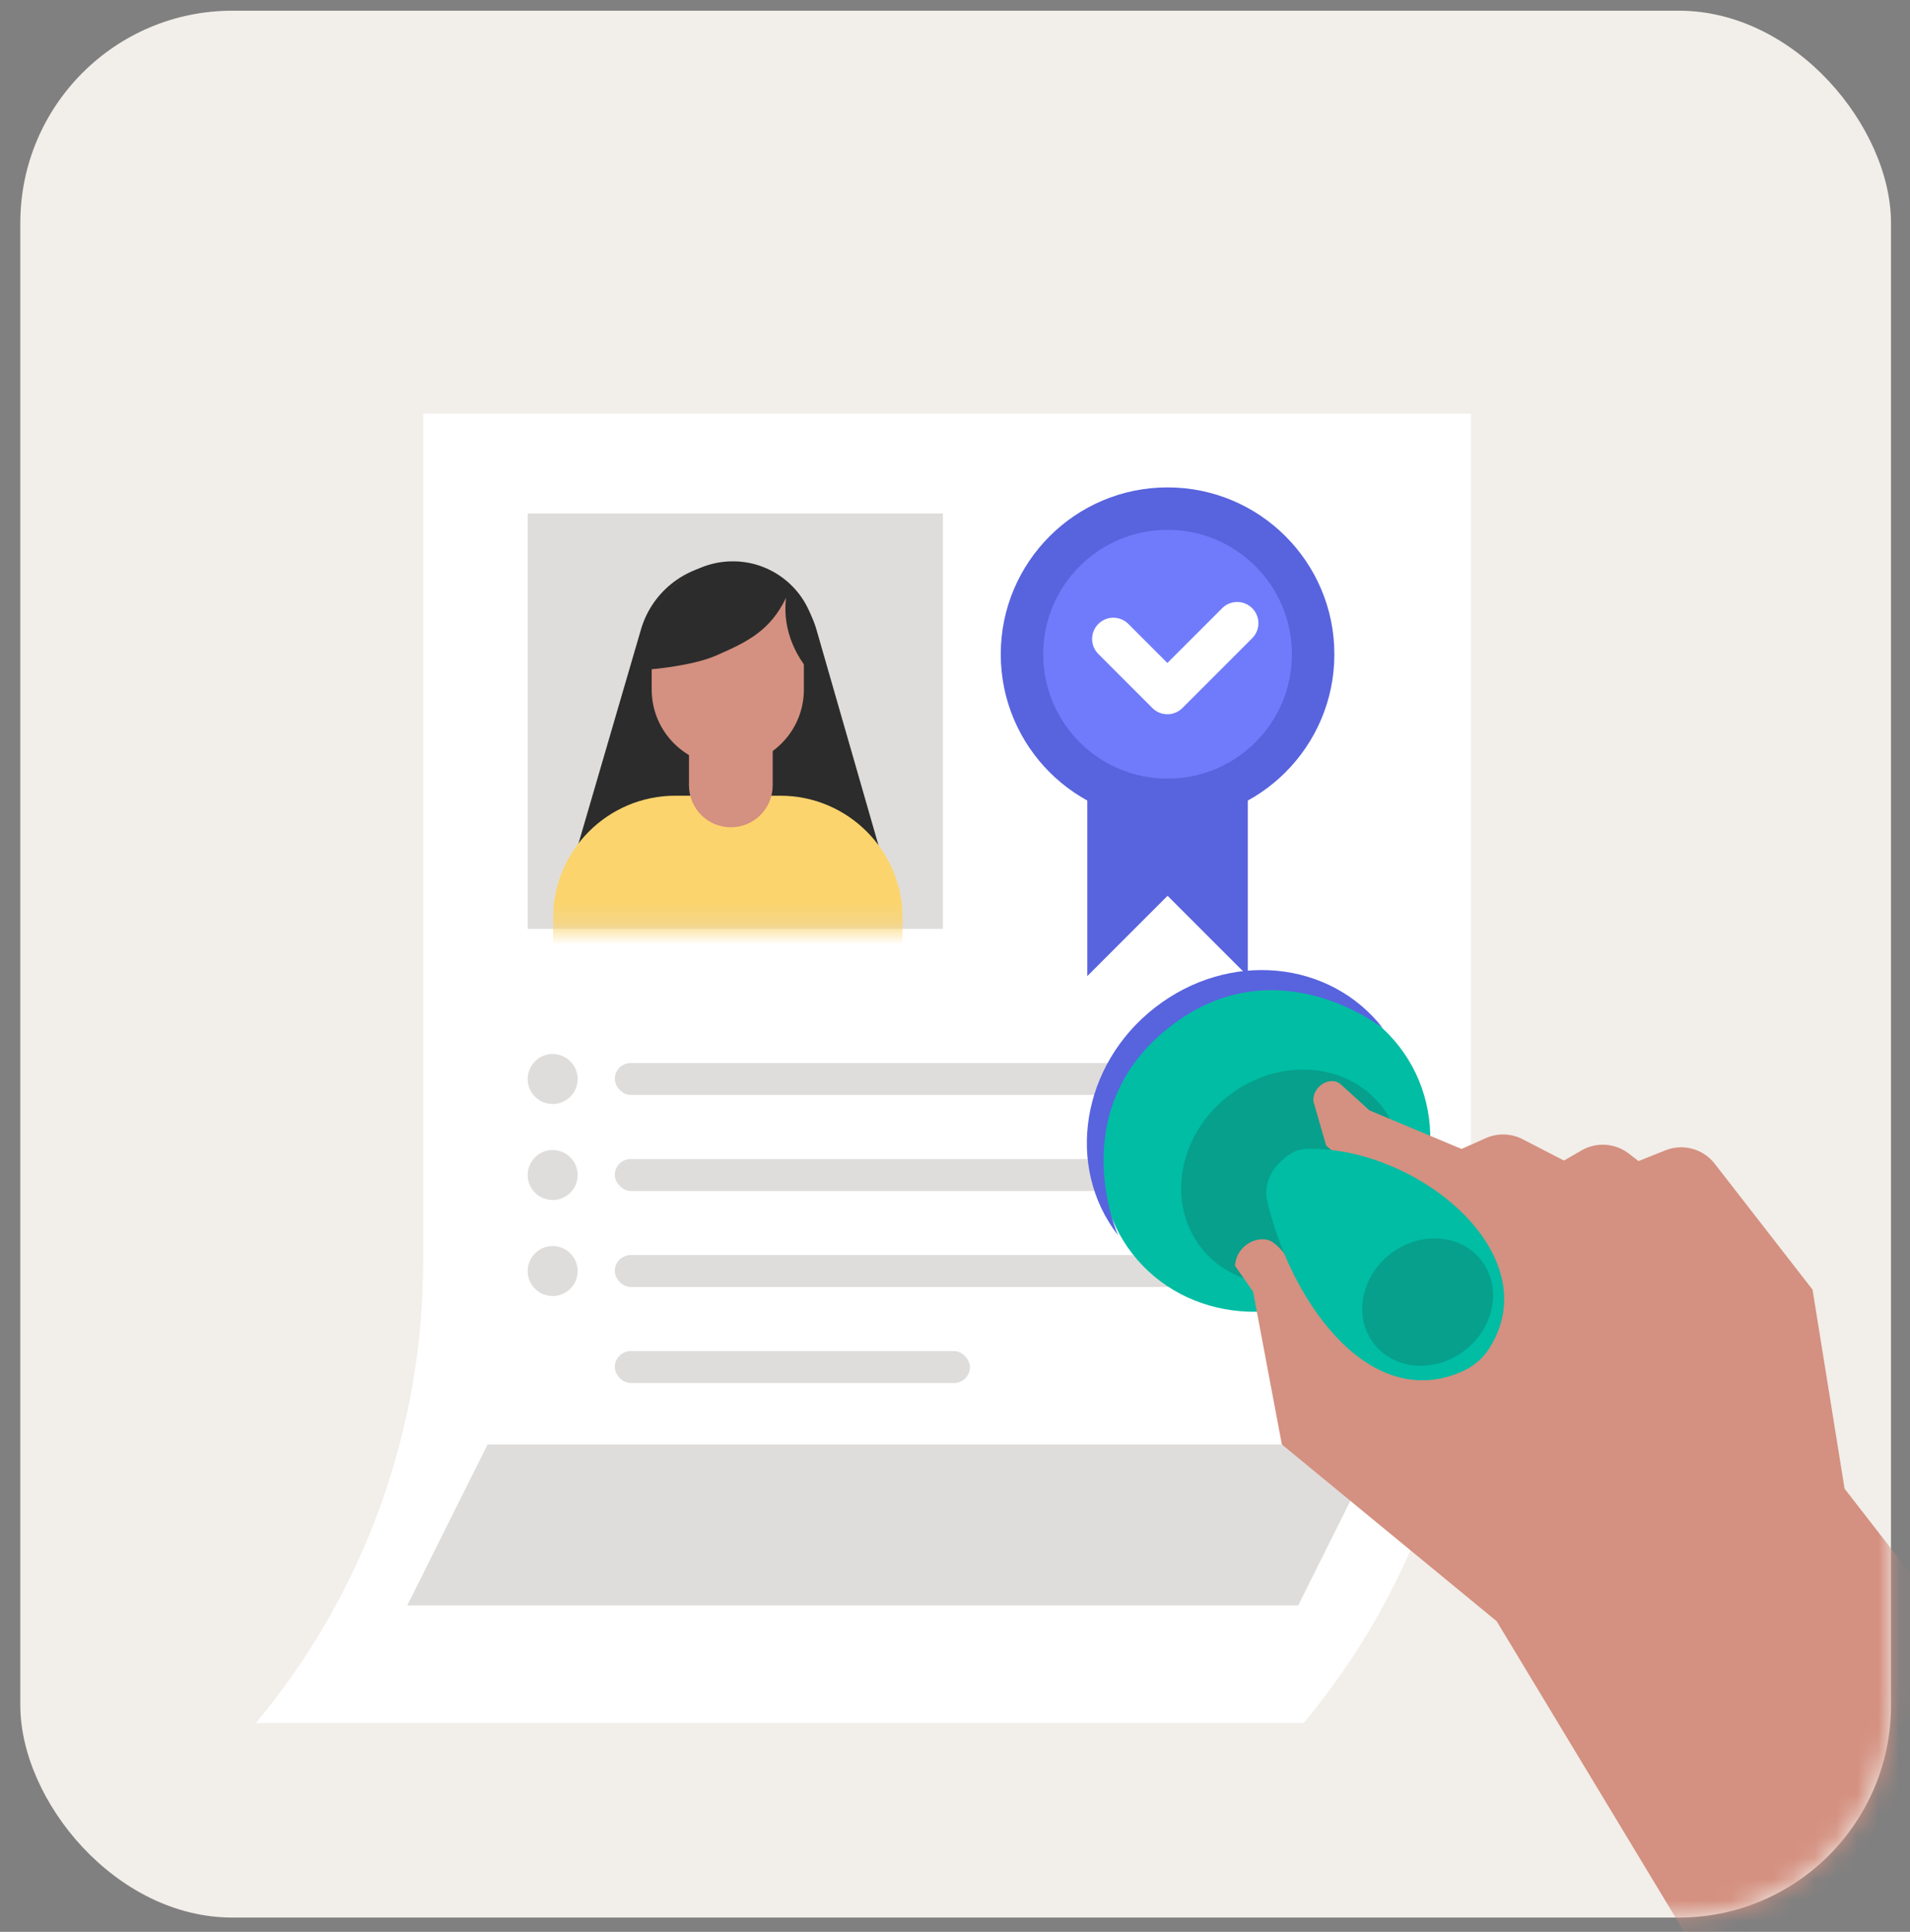
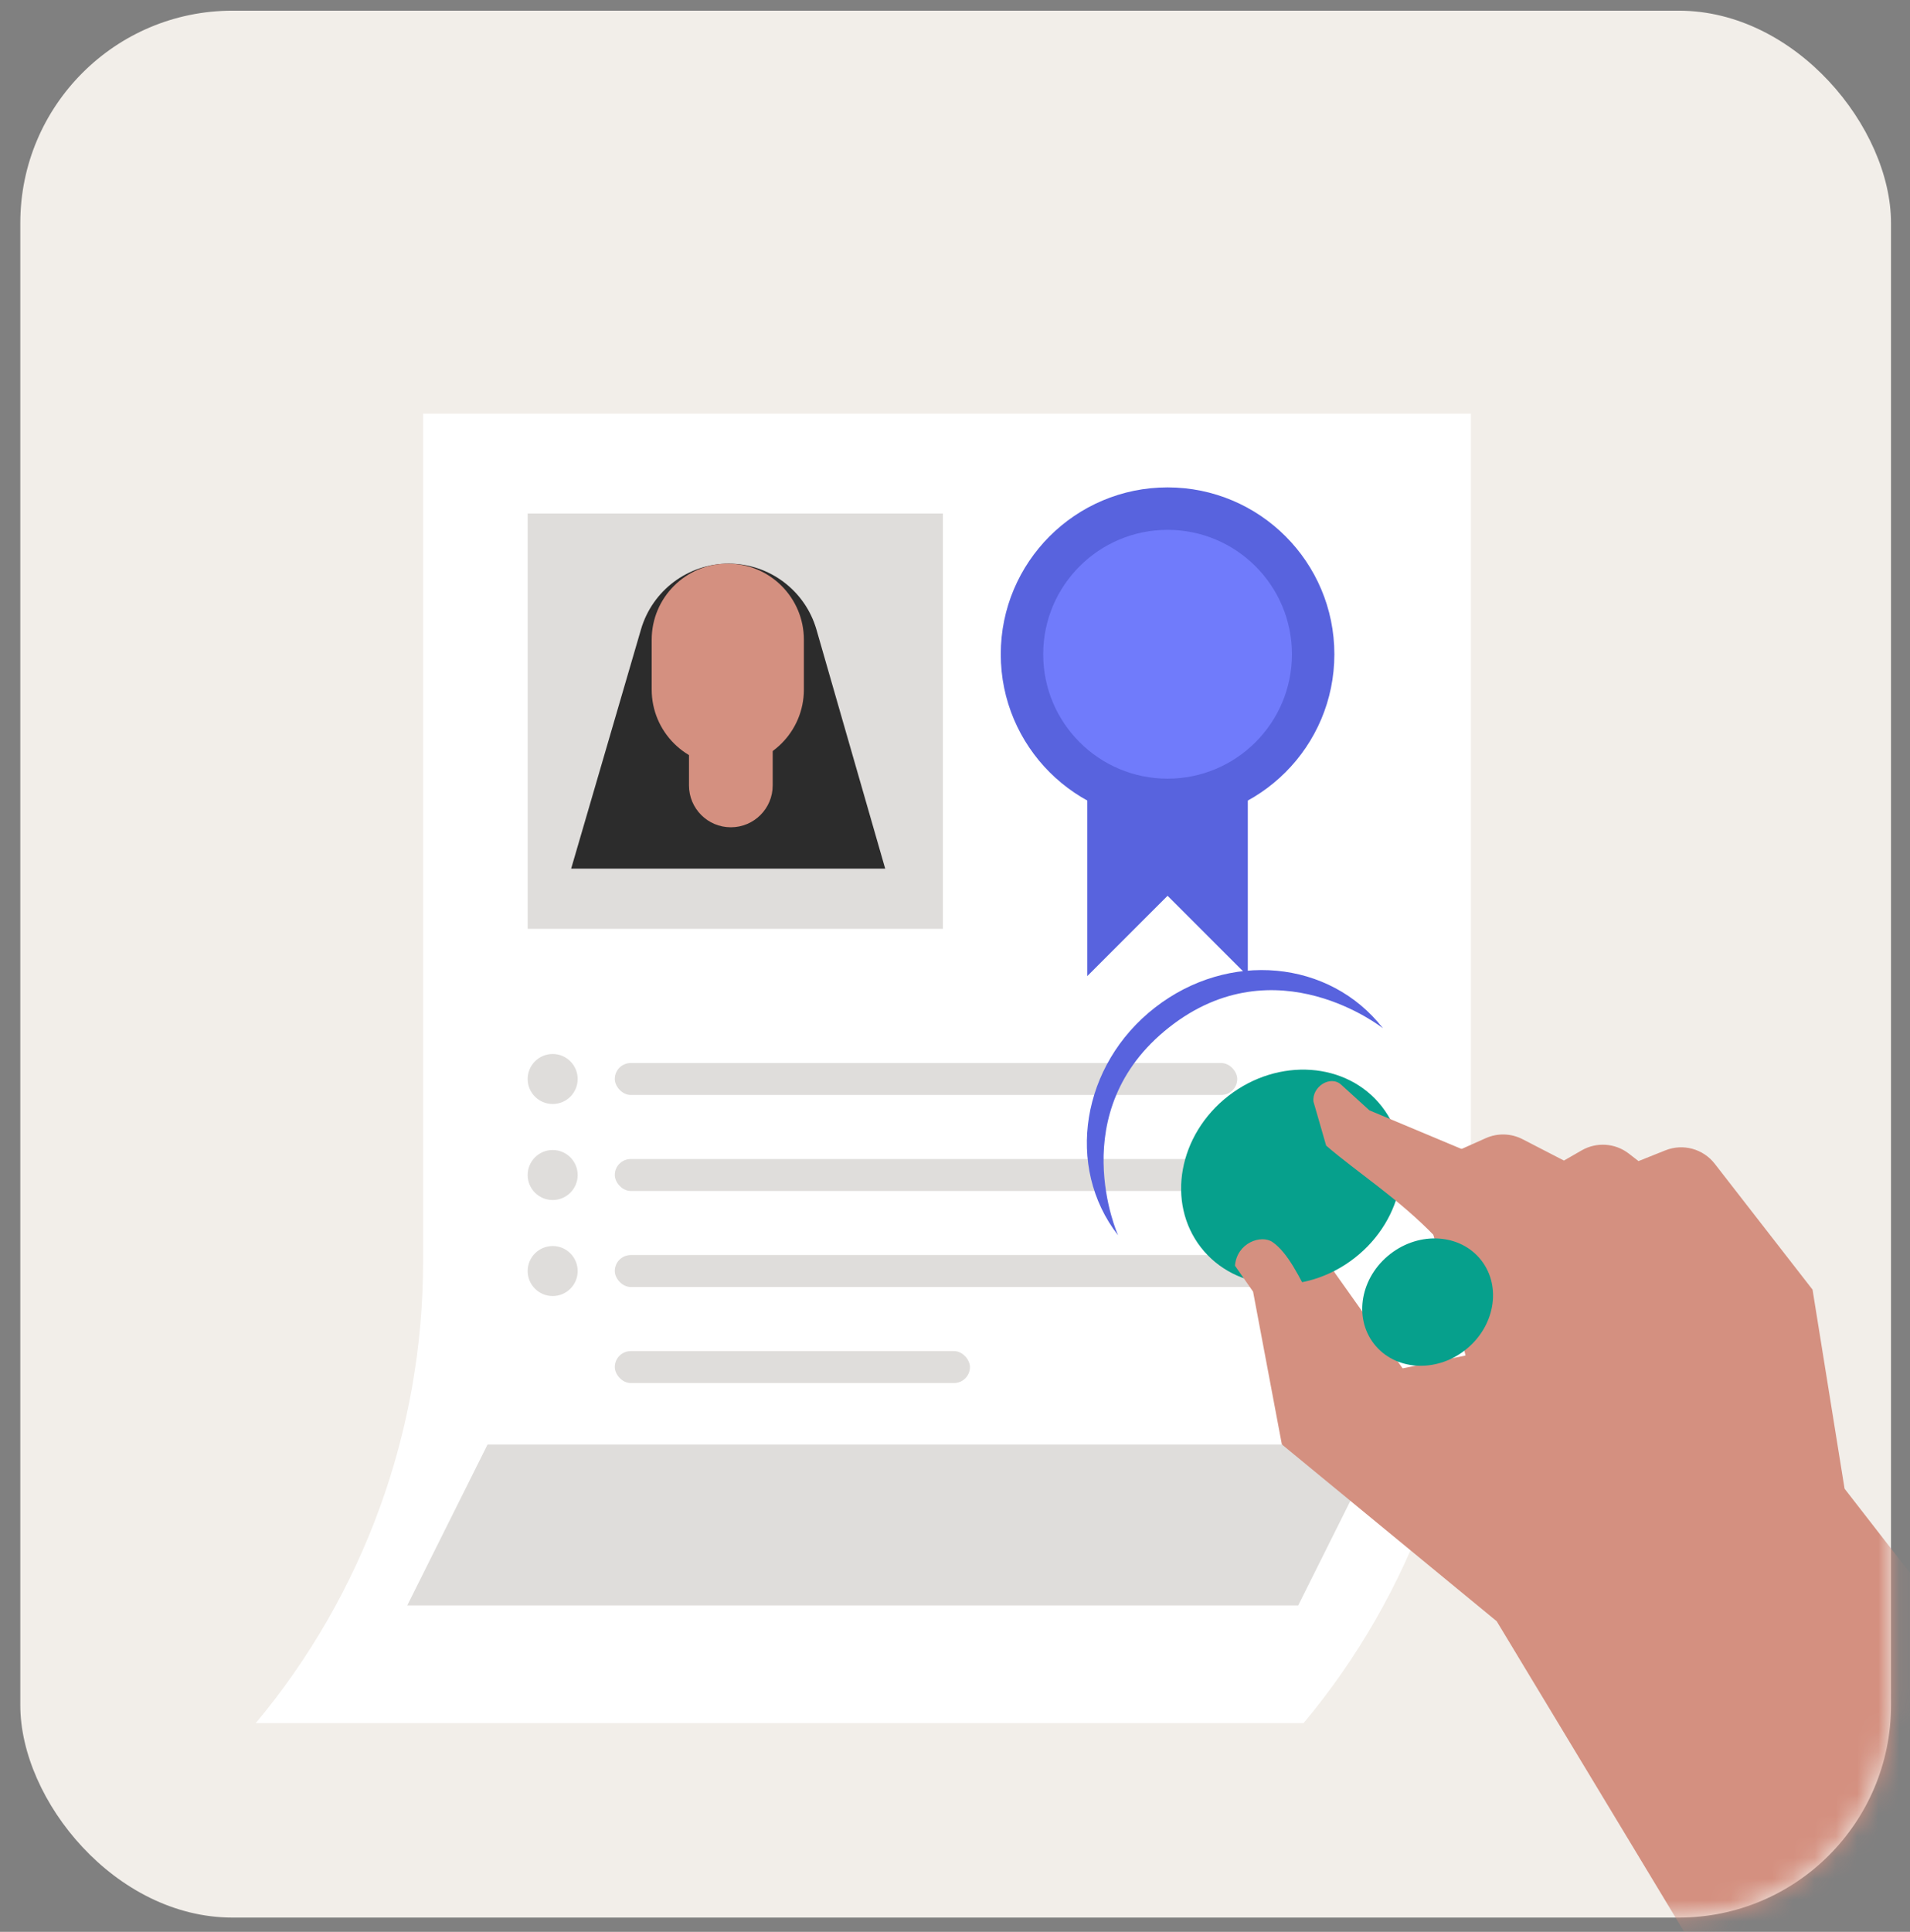
<svg xmlns="http://www.w3.org/2000/svg" width="90" height="91" viewBox="0 0 90 91" fill="none">
  <rect x="0" y="0" width="90" height="91" fill="#808080" stroke="none" />
  <rect x="0.957" y="0.503" width="88.148" height="89.826" rx="10" fill="#F2EEE9" />
  <mask id="mask0" maskUnits="userSpaceOnUse" x="0" y="0" width="90" height="91">
    <rect x="0.957" y="0.503" width="88.148" height="89.826" rx="10" fill="#F2EEE9" />
  </mask>
  <g mask="url(#mask0)">
    <path d="M19.936 19.487H69.31V59.434C69.31 67.379 66.519 75.072 61.424 81.169V81.169H12.051V81.169C17.145 75.072 19.936 67.379 19.936 59.434V19.487Z" fill="white" />
    <rect width="19.565" height="19.565" transform="matrix(-1 0 0 1 44.43 24.19)" fill="#DFDDDB" />
    <mask id="mask1" maskUnits="userSpaceOnUse" x="24" y="24" width="21" height="20">
      <rect width="19.565" height="19.565" transform="matrix(-1 0 0 1 44.43 24.19)" fill="#DFDDDB" />
    </mask>
    <g mask="url(#mask1)">
      <path d="M38.474 29.664C37.944 27.819 36.256 26.549 34.337 26.549V26.549C32.424 26.549 30.741 27.811 30.204 29.647L26.913 40.918H41.711L38.474 29.664Z" fill="#2C2C2C" />
      <path d="M37.879 30.134C37.879 28.154 36.274 26.549 34.293 26.549V26.549C32.313 26.549 30.708 28.154 30.708 30.134V32.483C30.708 34.464 32.313 36.069 34.293 36.069V36.069C36.274 36.069 37.879 34.464 37.879 32.483V30.134Z" fill="#D49080" />
-       <path d="M38.411 29.726C38.102 27.873 36.525 26.498 34.648 26.443V26.443C32.252 26.373 30.351 28.444 30.626 30.825L30.707 31.525C30.707 31.525 32.619 31.366 33.724 30.888C35.262 30.223 36.298 29.69 37.038 28.161C37.034 28.197 37.03 28.234 37.027 28.27C36.888 29.702 37.505 31.079 38.553 32.064L38.848 32.341L38.411 29.726Z" fill="#2C2C2C" />
-       <path d="M42.527 43.243C42.527 40.062 39.948 37.482 36.766 37.482H31.825C28.643 37.482 26.063 40.062 26.063 43.243V46.718C26.063 49.9 28.643 52.479 31.825 52.479H36.766C39.948 52.479 42.527 49.9 42.527 46.718V43.243Z" fill="#FCD46D" />
      <path d="M36.41 34.18C36.41 33.09 35.527 32.207 34.438 32.207V32.207C33.348 32.207 32.465 33.09 32.465 34.18V36.997C32.465 38.087 33.348 38.97 34.438 38.97V38.97C35.527 38.97 36.41 38.087 36.41 36.997V34.18Z" fill="#D49080" />
    </g>
    <rect x="28.969" y="50.074" width="29.33" height="1.505" rx="0.753" fill="#DFDDDB" />
    <path d="M22.973 68.046H64.955L61.173 75.623H19.191L22.973 68.046Z" fill="#DFDDDB" />
    <circle cx="26.042" cy="50.827" r="1.178" fill="#DFDDDB" />
    <rect x="28.969" y="54.597" width="33.91" height="1.505" rx="0.753" fill="#DFDDDB" />
    <rect x="28.969" y="59.12" width="33.91" height="1.505" rx="0.753" fill="#DFDDDB" />
    <rect x="28.969" y="63.644" width="16.736" height="1.505" rx="0.753" fill="#DFDDDB" />
    <circle cx="26.042" cy="55.35" r="1.178" fill="#DFDDDB" />
    <circle cx="26.042" cy="59.873" r="1.178" fill="#DFDDDB" />
    <path d="M51.234 45.978V36.304H58.797V45.978L55.016 42.197L51.234 45.978Z" fill="#5863DE" />
    <circle cx="55.016" cy="30.819" r="6.86" fill="#707BFB" stroke="#5863DE" stroke-width="2" />
-     <path d="M52.461 30.098L55.008 32.645L58.296 29.357" stroke="white" stroke-width="2" stroke-linecap="round" stroke-linejoin="round" />
    <path d="M66.67 54.9L69.061 63.852L66.092 64.457L61.272 57.667C60.678 56.83 59.358 57.325 59.462 58.346L59.763 61.329L60.446 68.078L70.525 76.369L80.416 92.751L90.307 91.812L90.307 74.49L86.917 70.126L85.408 60.75L80.797 54.817C80.25 54.114 79.303 53.857 78.476 54.187L77.207 54.694L76.75 54.34C76.109 53.844 75.232 53.785 74.529 54.189L73.694 54.669L71.744 53.663C71.204 53.384 70.566 53.366 70.011 53.614L68.246 54.402L66.67 54.9Z" fill="#D49080" />
-     <ellipse cx="59.642" cy="54.173" rx="7.959" ry="7.406" transform="rotate(-37.856 59.642 54.173)" fill="#00BDA4" />
    <path d="M54.425 47.461C50.954 50.158 50.175 54.963 52.685 58.193C52.685 58.193 50.059 52.353 55.093 48.391C60.128 44.428 65.166 48.439 65.166 48.439C62.656 45.21 57.896 44.763 54.425 47.461Z" fill="#5863DE" />
    <ellipse cx="60.852" cy="55.444" rx="5.402" ry="4.839" transform="rotate(-37.856 60.852 55.444)" fill="#06A08C" />
    <path d="M59.958 58.506C59.433 58.146 58.283 58.535 58.192 59.622L59.045 60.844L60.408 68.073L64.011 64.54C62.215 63.168 61.404 59.496 59.958 58.506Z" fill="#D49080" />
    <path d="M63.2 51.098C62.687 50.624 61.806 51.2 61.892 51.896L62.489 53.965C63.974 55.246 65.906 56.461 67.644 58.271L69.648 54.45L64.526 52.303L63.2 51.098Z" fill="#D49080" />
-     <path d="M62.024 54.119C67.11 54.279 72.901 59.199 70.184 63.501C70.07 63.681 69.94 63.847 69.79 63.998C69.511 64.276 69.18 64.487 68.811 64.642C64.378 66.511 60.69 61.079 59.667 56.379V56.379C59.667 56.379 59.555 55.498 60.274 54.785C60.994 54.073 61.413 54.1 62.024 54.119V54.119Z" fill="#00BDA4" />
    <ellipse cx="67.271" cy="61.336" rx="3.203" ry="2.87" transform="rotate(-37.856 67.271 61.336)" fill="#06A08C" />
  </g>
</svg>